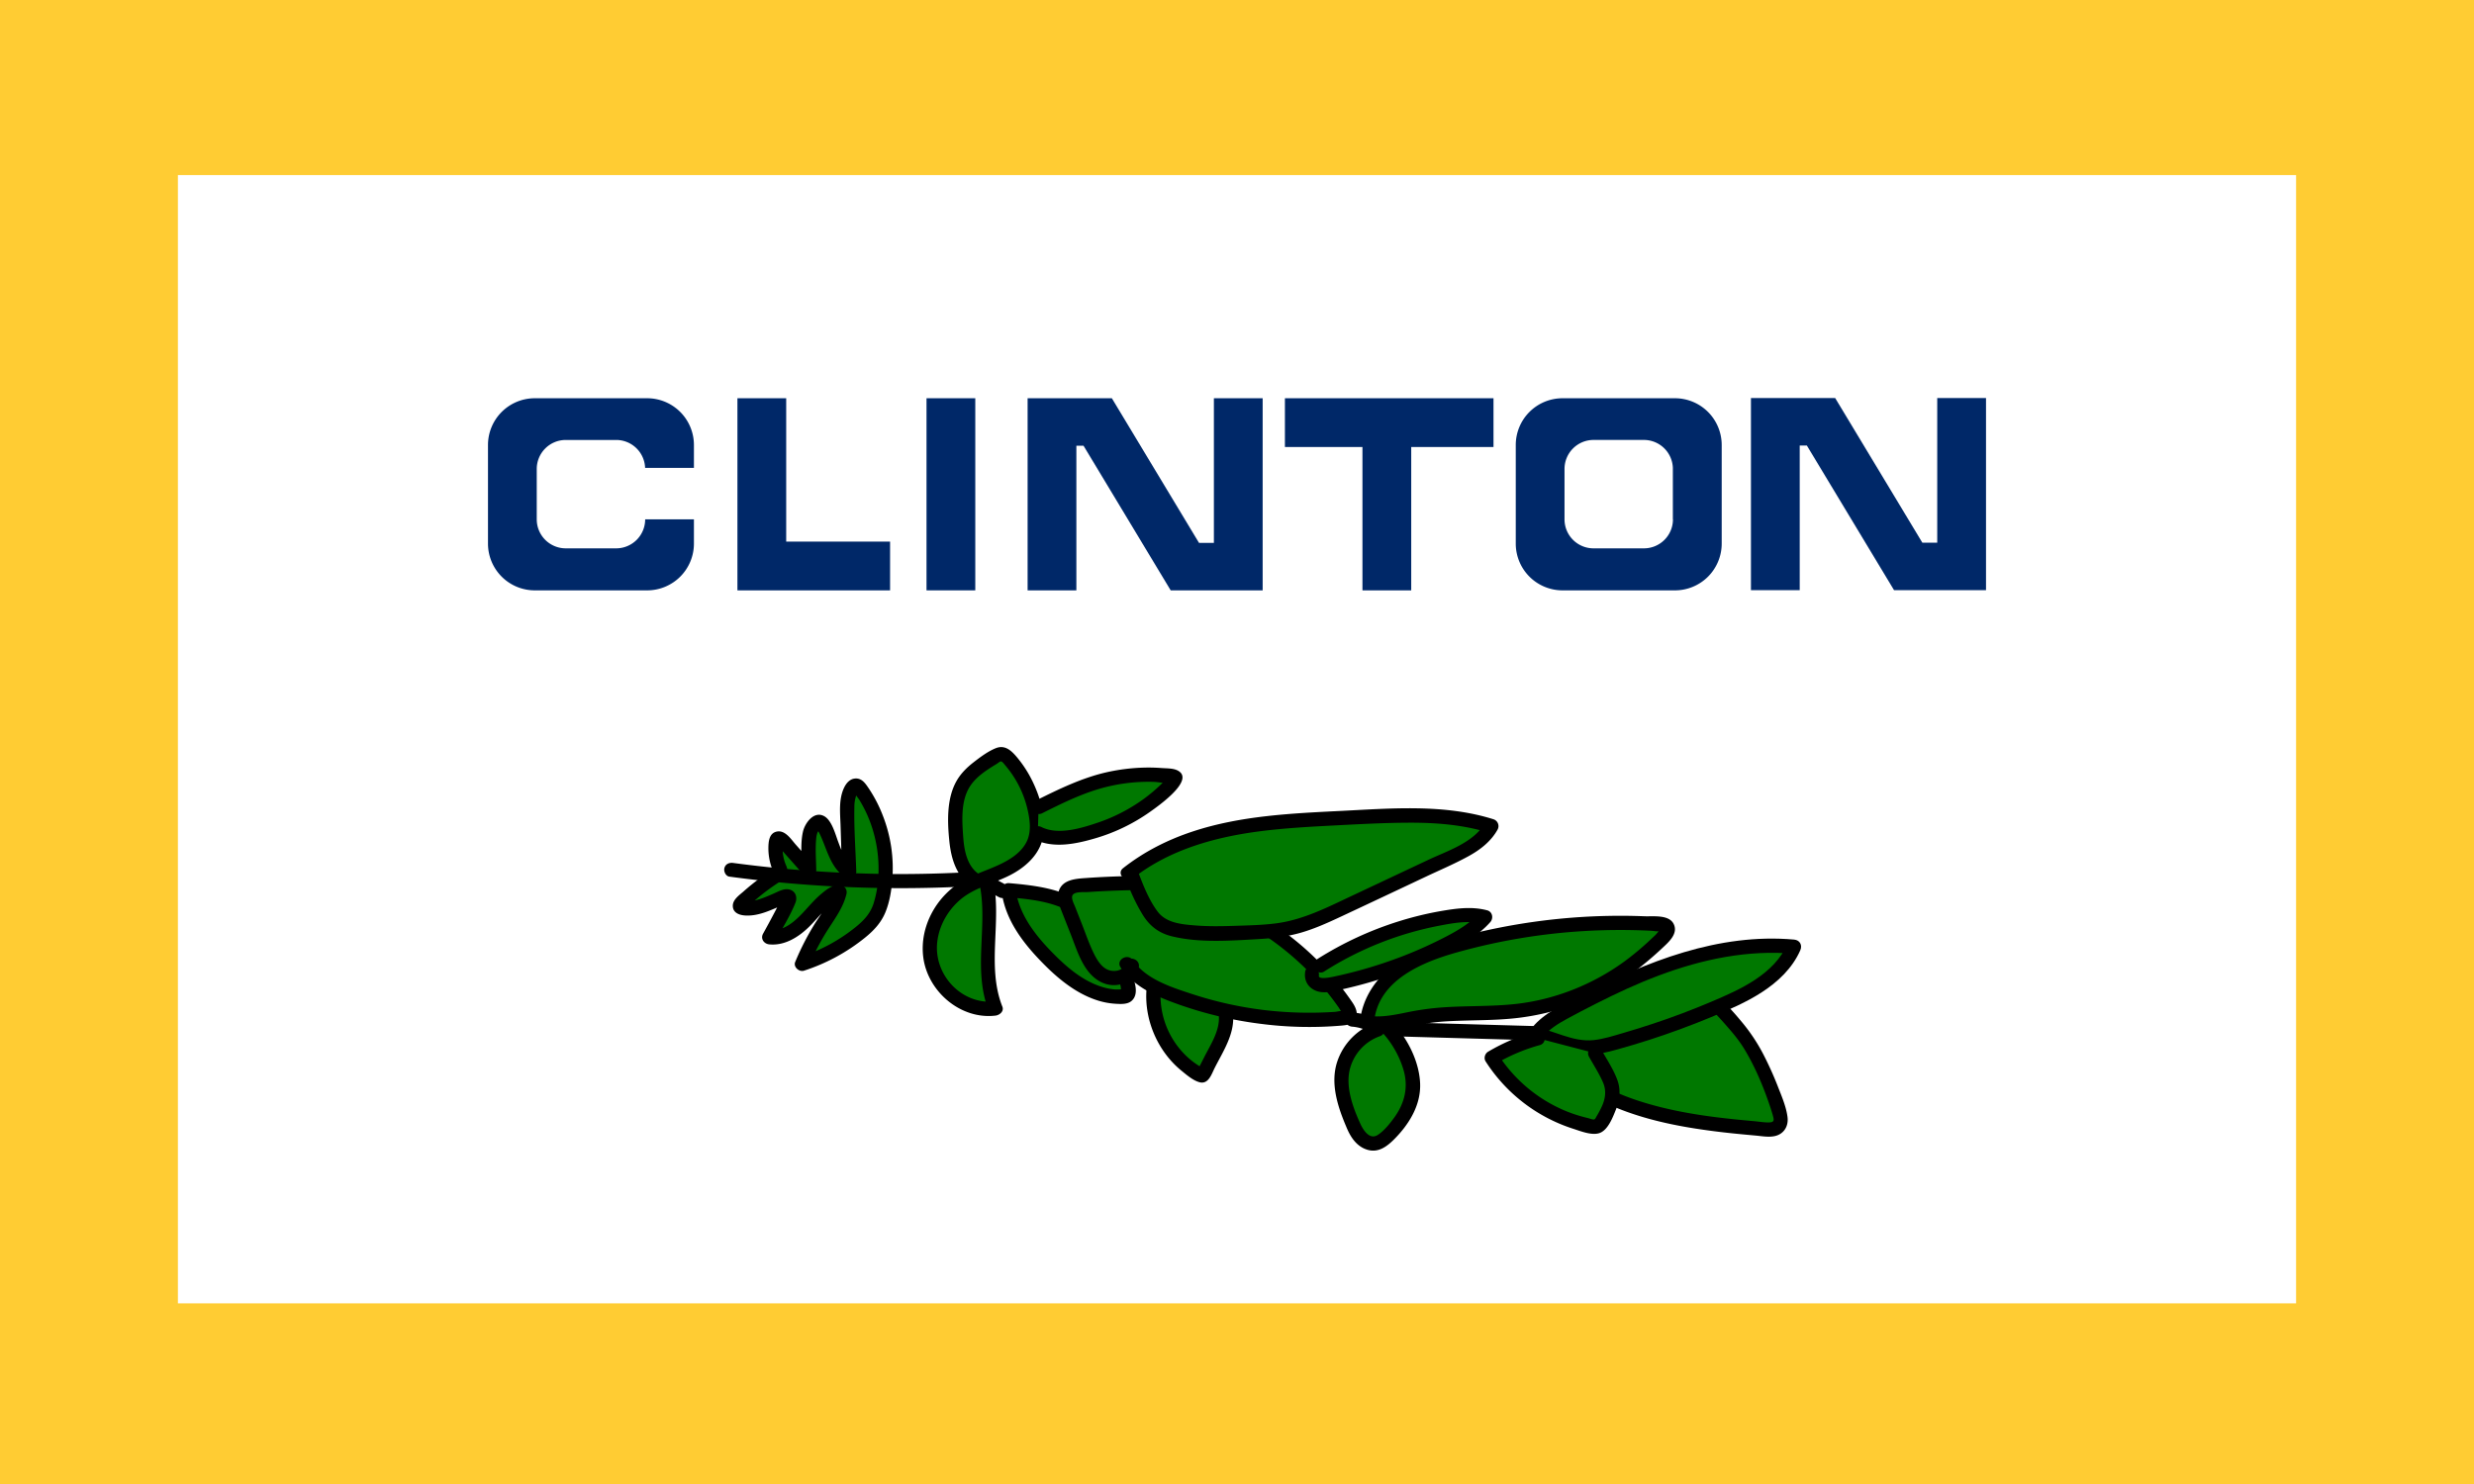
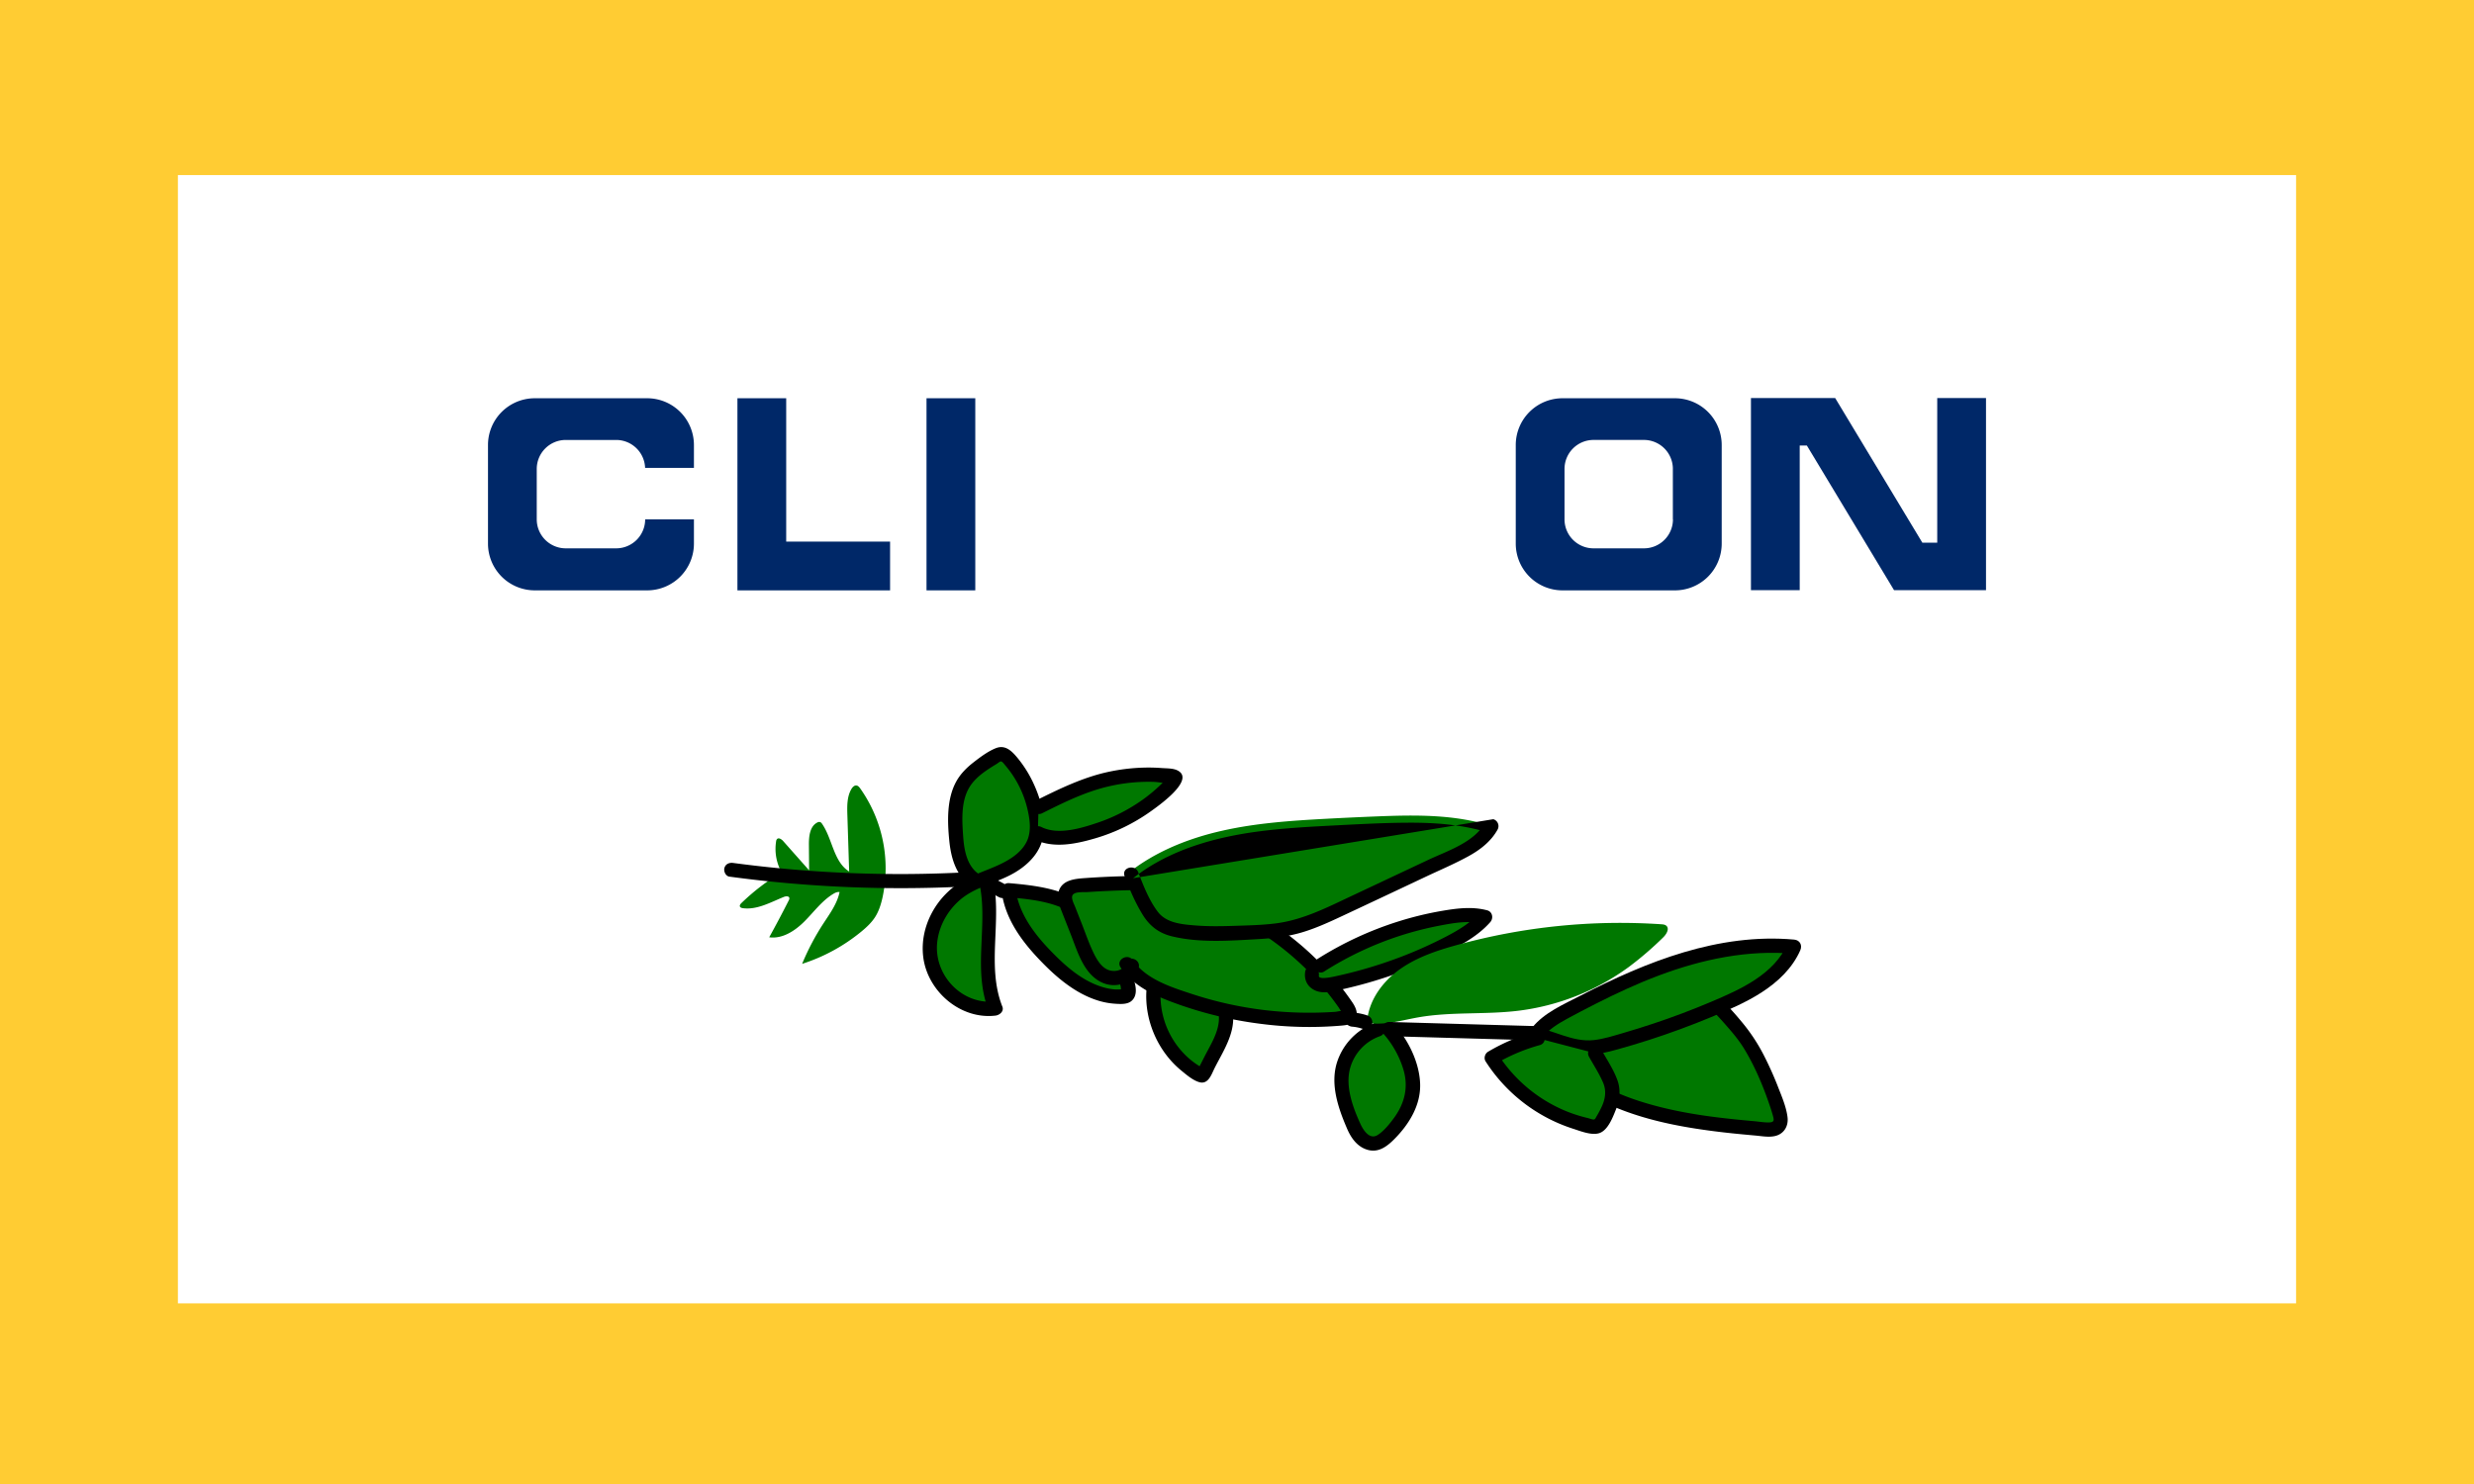
<svg xmlns="http://www.w3.org/2000/svg" id="Layer_1" data-name="Layer 1" viewBox="0 0 2503.19 1501.91">
  <defs>
    <style>.cls-1{fill:#fc3;}.cls-2{fill:#fff;}.cls-3{fill:#002868;}.cls-4{fill:#007800;}</style>
  </defs>
  <rect class="cls-1" width="2503.19" height="1501.91" />
  <rect class="cls-2" x="180" y="177.19" width="2143.18" height="1141.9" />
  <path class="cls-3" d="M-1073.81,74.66A29.36,29.36,0,0,1-1103.16,104h-51a29.35,29.35,0,0,1-29.35-29.35v-51a29.35,29.35,0,0,1,29.35-29.34h51a29.32,29.32,0,0,1,29.29,28.24h49.4V-.58a47.33,47.33,0,0,0-47.32-47.32h-113.73A47.33,47.33,0,0,0-1232.84-.58V99.21a47.33,47.33,0,0,0,47.32,47.32h113.73a47.33,47.33,0,0,0,47.32-47.32V74.66Z" transform="translate(1726.59 450.96)" />
  <polygon class="cls-3" points="795.48 548.14 795.48 403.05 746.13 403.05 746.13 597.49 770.8 597.49 795.48 597.49 900.58 597.49 900.58 548.14 795.48 548.14" />
  <rect class="cls-3" x="937.45" y="403.05" width="49.34" height="194.43" />
-   <polygon class="cls-3" points="1228.21 403.05 1228.21 549.43 1213.16 549.43 1124.97 403.06 1124.96 403.07 1124.96 403.05 1089.07 403.05 1076.44 403.05 1039.73 403.05 1039.73 597.49 1089.07 597.49 1089.07 451.11 1096.32 451.11 1184.51 597.49 1184.53 597.48 1184.53 597.49 1228.21 597.49 1234.51 597.49 1277.56 597.49 1277.56 403.05 1228.21 403.05" />
-   <polygon class="cls-3" points="1511.12 403.05 1427.87 403.05 1378.53 403.05 1300.08 403.05 1300.08 452.4 1378.53 452.4 1378.53 597.49 1427.87 597.49 1427.87 452.4 1511.12 452.4 1511.12 403.05" />
  <path class="cls-3" d="M-31.9-47.9H-145.62A47.33,47.33,0,0,0-192.95-.58V99.21a47.33,47.33,0,0,0,47.33,47.32H-31.9A47.33,47.33,0,0,0,15.43,99.21V-.58A47.33,47.33,0,0,0-31.9-47.9Zm-2,122.56A29.35,29.35,0,0,1-63.26,104h-51a29.35,29.35,0,0,1-29.35-29.35v-51A29.35,29.35,0,0,1-114.26-5.71h51A29.32,29.32,0,0,1-34,22.53V74.66Z" transform="translate(1726.59 450.96)" />
  <polygon class="cls-3" points="1960.09 402.87 1960.09 549.25 1945.04 549.25 1856.85 402.88 1856.84 402.88 1856.84 402.87 1820.95 402.87 1808.32 402.87 1771.61 402.87 1771.61 597.3 1820.95 597.3 1820.95 450.93 1828.2 450.93 1916.39 597.3 1916.41 597.29 1916.41 597.3 1960.09 597.3 1966.39 597.3 2009.44 597.3 2009.44 402.87 1960.09 402.87" />
  <path class="cls-4" d="M-937,429.56a48.81,48.81,0,0,1-4.33-28.94,4.28,4.28,0,0,1,.89-2.34c1.7-1.82,4.63.11,6.28,2l26.23,29.59-.21-25.7c-.07-8.51.86-18.76,8.42-22.65a3.83,3.83,0,0,1,3.11-.44,4.3,4.3,0,0,1,1.76,1.68c10.7,15.46,11.51,38.32,27.44,48.32l-1.82-57.33c-.28-9-.43-18.45,4.1-26.18,1.12-1.91,3-3.86,5.14-3.56,1.67.24,2.86,1.7,3.84,3.08a140,140,0,0,1,22.6,109.76c-1.55,7.12-3.71,14.22-7.64,20.36-3.62,5.65-8.62,10.28-13.79,14.56A180.7,180.7,0,0,1-915,524.52a248.87,248.87,0,0,1,21.25-40.43c6.63-10.19,14.17-20.28,16.64-32.18-2.26-.44-4.51.66-6.47,1.86-11.51,7-19.6,18.34-29.15,27.87s-22.21,17.81-35.57,16q10.22-18.48,19.76-37.32a3.81,3.81,0,0,0,.61-2.47c-.46-2.12-3.57-1.87-5.58-1.06-13.42,5.44-27,13.24-41.33,11.41-1.25-.16-2.72-.58-3.12-1.77s.6-2.53,1.57-3.46a222.72,222.72,0,0,1,40.25-30.88" transform="translate(1726.59 450.96)" />
-   <path d="M-930.77,425.93a42.37,42.37,0,0,1-3.85-14.73c-.08-1.09.73-8.23.24-8.67q-7.71,1.31-3.3,4.55l2.31,2.61L-913,434.92c4.2,4.74,12.33.92,12.28-5.08-.09-10.6-1.14-21.72,0-32.28a20.16,20.16,0,0,1,1.35-6.08,30.68,30.68,0,0,1,2.2-3.16q-4.59-2.08-2.15.76c.55.93,1.08,1.88,1.58,2.84.87,1.67,1.66,3.38,2.39,5.11,6.35,14.88,10.05,30.7,24.31,40.23,4.51,3,11-.95,10.82-6.21-.68-21.61-2.39-43.47-1.92-65.08a34.72,34.72,0,0,1,2-12.22,22.24,22.24,0,0,0,1.25-2.58l-3.38-.38,1.07,1.5c.86,2.22,3,4.51,4.26,6.55a128.47,128.47,0,0,1,11.39,23.84,135.8,135.8,0,0,1,7.64,53.84,110,110,0,0,1-4.84,27.05c-3.06,9.41-9,16.17-16.51,22.44a173,173,0,0,1-57.67,31.57l8.84,8.85a245.57,245.57,0,0,1,19.94-37.79c7.13-11.08,14.92-21.76,18-34.81a7.31,7.31,0,0,0-6.94-9.11c-7.22-.28-13.26,4.62-18.53,9-5.68,4.74-10.56,10.33-15.54,15.79-9.78,10.72-21.38,22.5-37.12,20.92l6.21,10.82c6.89-12.49,15-25.25,20.28-38.53,2.16-5.41.31-11.64-5.79-13.35-5.59-1.56-11.34,1.91-16.26,4.05-6.11,2.66-12.26,5.39-18.78,6.89-2.89.66-6.44.08-9.14.91q-4.62-.66.47,6.81l1.53-1.46c1.42-.74,2.72-2.54,3.89-3.6a217.59,217.59,0,0,1,33.38-24.68c7.91-4.8.69-17.24-7.26-12.43a238.87,238.87,0,0,0-34.71,25.53c-4.25,3.76-10.68,8.1-10.68,14.39,0,7,6.45,9.4,12.36,9.79,13.89.9,26.69-5.72,39.08-11l2.52-1.05q4.08-1.49-3.55-6.87c-.83.53-1.66,3.28-2.13,4.18-2,3.83-3.94,7.65-5.94,11.46q-5.73,10.91-11.69,21.68c-2.83,5.12.84,10.29,6.21,10.83,15.08,1.51,28.71-6.72,39.28-16.76,5.14-4.89,9.69-10.37,14.55-15.52,3.71-3.93,11.47-13.68,17.36-13.45l-6.94-9.11c-3.07,13.19-11.83,23.77-18.82,35.06A266.84,266.84,0,0,0-922,522.6c-2.13,5.1,4.05,10.41,8.85,8.85a192.11,192.11,0,0,0,61.63-33.3c9-7.24,16.53-15.3,20.89-26.09,4.16-10.28,6-21.62,6.86-32.62a146.24,146.24,0,0,0-9.65-65.16,138.36,138.36,0,0,0-16-30c-2.85-4-6.12-7.51-11.39-7.36-5.79.17-9.59,4.71-11.86,9.59-5.48,11.77-3.85,25.43-3.45,38l1.47,46.58,10.83-6.21c-8.11-5.42-11.45-15.26-14.73-24-2.88-7.68-6.52-22-14.47-26-10.3-5.25-19.2,7.33-21.14,15.9-2.83,12.49-1.11,26.4-1,39.1l12.28-5.09-18.51-20.88c-4.7-5.3-10.54-14.76-18.89-13.33s-8.84,10.71-8.86,17.48a59.06,59.06,0,0,0,5.9,25.17c3.88,8.39,16.28,1.09,12.42-7.26Z" transform="translate(1726.59 450.96)" />
  <path class="cls-4" d="M-332.32,590.83c-19.11,6.21-33.9,24-36.48,44-2.17,16.8,3.7,33.52,9.93,49.28,2.27,5.77,4.7,11.65,8.95,16.16s10.77,7.41,16.73,5.69c3.64-1,6.61-3.64,9.36-6.26,13-12.32,24.37-27.68,26.57-45.45,2.21-18-5.31-35.85-15.05-51.14-4.77-7.48-10.17-14.67-17-20.34" transform="translate(1726.59 450.96)" />
  <path d="M-334.23,583.89a62.9,62.9,0,0,0-39.41,39.8c-7.36,22.53,1,46.69,9.95,67.48,4.05,9.45,10.15,18.31,20.47,21.46,11.1,3.38,19.77-3.07,27.24-10.56,14.9-14.94,27-34.32,26.27-56.13-.86-25-15.76-52.14-34.5-68.28-7-6-17.21,4.12-10.18,10.17,13.11,11.28,23.36,28.11,28.06,44.72,4.86,17.2.75,33.34-9.6,47.6-4.44,6.11-10.25,13.42-16.66,17.54-8.19,5.27-14.63-4.82-17.55-11.21-7.23-15.85-14.6-35.54-11.16-53.16a47.81,47.81,0,0,1,30.89-35.56c8.7-3,5-16.9-3.82-13.87Z" transform="translate(1726.59 450.96)" />
  <path class="cls-4" d="M-559.4,550.73c-2.91,34.74,16.76,70.33,47.73,86.36a2.28,2.28,0,0,0,1.72.35,2.27,2.27,0,0,0,1.11-1.26l13.21-26c5.29-10.43,10.73-21.62,9.47-33.25" transform="translate(1726.59 450.96)" />
  <path d="M-566.59,550.73c-2.24,30.76,11.44,62.37,35.34,81.89,5.16,4.21,11.91,10.1,18.51,11.76,8.95,2.25,12.09-8.48,15.19-14.59,8.25-16.27,20-33.9,18.58-52.91-.69-9.18-15.08-9.25-14.39,0,1.14,15-8,28.75-14.58,41.64l-5.08,10-1.53,3q-2.37,3.91,5-1.49c-.28-.74-3.11-1.79-3.76-2.19a78.43,78.43,0,0,1-14.18-11.24,84.74,84.74,0,0,1-24.69-65.9c.67-9.24-13.72-9.19-14.38,0Z" transform="translate(1726.59 450.96)" />
  <path class="cls-4" d="M-151,619.23C-103.87,680.62,10,687.32,59.24,692c5.08.49,11.11.54,14.18-3.53,2.78-3.69,1.67-8.9.34-13.33a324.62,324.62,0,0,0-28.85-67.24C34.44,589.55-13.64,535.83-34.68,534" transform="translate(1726.59 450.96)" />
  <path d="M-156.1,624.32c19.14,24.57,47.48,39.9,76.34,50.23,29.64,10.6,60.86,16.12,92,19.93,12.54,1.54,25.11,2.72,37.69,3.85,6.22.57,12.87,1.85,19.06.54,9.45-2,14.29-10.17,13-19.5C80.61,668.74,75.87,658,72,648a342.69,342.69,0,0,0-14.49-32,181.38,181.38,0,0,0-22.43-33.47A305.1,305.1,0,0,0,.35,546.77c-9.9-8.56-21.52-18.43-35-19.93-9.19-1-9.11,13.38,0,14.39-1.26-.14,1.06.27,1.4.38,1,.3,1.9.59,2.82,1A45.36,45.36,0,0,1-25,545.54a107.93,107.93,0,0,1,13.65,10,294.17,294.17,0,0,1,29.51,29.25c7,7.9,14.09,16.07,19.64,25.1,10.4,16.94,18.48,35.69,25,54.43,1.55,4.47,3.09,9,4.34,13.53,1.18,4.27,1.84,6.85-3.1,7.13s-10.52-.75-15.6-1.21c-11.37-1-22.74-2.11-34.08-3.47C-13.48,677-41.23,672-67.87,663.42c-29.59-9.58-58.6-24.3-78.06-49.27-5.68-7.3-15.8,3-10.17,10.17Z" transform="translate(1726.59 450.96)" />
  <path class="cls-4" d="M-739.16,440.29c-17.29-10.32-20-33.84-20.46-54-.31-14.66-.22-30.09,6.91-42.9,7.25-13,20.59-21.27,33.36-28.94,2-1.21,4.2-2.46,6.54-2.26,2.63.24,4.72,2.24,6.49,4.18a112.31,112.31,0,0,1,27.77,57.39c1.39,8.54,1.74,17.47-1,25.68-4.75,14.31-18,24.1-31.64,30.55s-28.4,10.62-41.12,18.71c-24.48,15.56-38.73,46.85-31.85,75s36,49.88,64.77,46c-16.52-40.39.38-87.21-9.57-129.69" transform="translate(1726.59 450.96)" />
  <path d="M-735.53,434.08C-748,426.17-751,410-752,396.31c-1.17-16.15-2.51-35.57,6-50.06,4.23-7.24,10.76-12.83,17.59-17.54,3.36-2.31,6.83-4.46,10.32-6.57.88-.54,3.24-2.58,4.27-2.52,1.47.09,3.35,2.86,4.4,4.07a105.18,105.18,0,0,1,22.87,46.24c2,9.22,3.23,19.43-.19,28.47-2.85,7.54-8.83,13.61-15.33,18.15-14.79,10.33-32.77,14.33-48.51,22.86-27.74,15-45.92,46.74-41.84,78.49,4.44,34.58,37.74,63.21,73.08,59,4.11-.49,8.84-4.28,6.93-9.1-16.34-41.36,0-87-9.56-129.69-2-9-15.9-5.21-13.88,3.82,9.58,42.78-6.94,87.9,9.57,129.69l6.94-9.11c-34,4-62.77-26.79-58.94-60.21,1.9-16.59,10.76-32.09,23.42-42.83,14.49-12.31,34-16.29,50.61-24.88,15.73-8.14,30.18-21.29,33.18-39.52,3.08-18.66-2.88-38.93-11-55.64a119.11,119.11,0,0,0-15.31-23.7C-703,309-709.58,302.5-719,306.25c-8.06,3.21-15.94,9.17-22.74,14.46s-13,11.51-17.21,19.08c-9.92,17.77-9.1,41.08-7.08,60.74,1.84,17.87,7.22,35.87,23.21,46,7.85,5,15.08-7.49,7.26-12.42Z" transform="translate(1726.59 450.96)" />
  <path class="cls-4" d="M-705.65,453.11c4.09,25.82,21.32,47.54,39.72,66.12,20.58,20.78,46.59,40.42,75.77,38.5a6.43,6.43,0,0,0,4-1.26c1.4-1.28,1.47-3.44,1.3-5.33-.83-9.2-5-17.73-9-26-9.65-19.69-19.87-40.11-37.26-53.48-20.76-16-48.3-19.32-74.4-21.56" transform="translate(1726.59 450.96)" />
  <path d="M-712.59,455c4.31,25.08,19.65,46.24,36.78,64.34,16.79,17.76,36.44,34.95,60.2,42.34a75.36,75.36,0,0,0,17.74,3.24c5.15.31,11.89.75,16.1-2.82,9.66-8.19,1-25.87-3.09-34.85-10.15-22-21.72-45.45-41.17-60.72-22.57-17.72-51.82-21.27-79.49-23.68-9.22-.8-9.16,13.59,0,14.39,20.69,1.8,42.49,4,61,14.21s29.48,27.8,38.81,45.95c5,9.66,10.83,19.69,13.11,30.4.23,1,0,3.39.61,4l0,.72,1.79-2.05c-.08-.2-7.07.05-7.71,0a60.12,60.12,0,0,1-14.82-3c-20-6.5-36.57-21.37-50.91-36.22-16.39-17-31-36.35-35.12-60.13-1.56-9.11-15.43-5.25-13.87,3.82Z" transform="translate(1726.59 450.96)" />
  <path class="cls-4" d="M-586.51,524.56c10.2,15.36,27.79,24,45,30.61a388.28,388.28,0,0,0,174.65,24.42c1.69-.15,3.52-.38,4.73-1.57,2.43-2.4.66-6.49-1.25-9.32A293.18,293.18,0,0,0-489.86,464.08c-10.21-4.38-20.65-8.17-31.09-12-8.17-3-16.38-5.94-24.92-7.55-9.31-1.76-18.84-1.87-28.32-1.81q-29.58.19-59.1,2.48c-5.36.41-11.51,1.34-14.33,5.92s-.9,10.41,1,15.38q7.73,19.65,15.46,39.31c4.48,11.41,9.62,23.61,20.09,30s27.63,2.56,29.73-9.53" transform="translate(1726.59 450.96)" />
  <path d="M-592.72,528.19c14,20.3,37.12,29.78,59.58,37.73a395.42,395.42,0,0,0,80.8,19.14A381.48,381.48,0,0,0-369.06,587c5.47-.5,11.18-1.23,14-6.66,3-5.76.06-12-3.23-16.85a288.13,288.13,0,0,0-22.5-28.91c-33.05-37.55-75-65.42-121.59-83.22-12.86-4.91-26-10.39-39.46-13.28-13.72-2.94-27.87-2.62-41.82-2.37q-21.9.39-43.74,1.92c-10.72.75-24.7,1.45-28.16,14-1.8,6.54.54,12.95,2.9,19,3.13,8,6.3,16,9.45,24,4.87,12.39,9,26,17.1,36.74,6.84,9,16.68,15.38,28.36,14.63,10.68-.68,20.93-6.85,23.39-17.79,2-9-11.84-12.87-13.88-3.83-1.43,6.4-8.73,8.12-14.51,7-8.57-1.64-13.79-10.59-17.29-17.77-4.77-9.82-8.31-20.31-12.3-30.46-2.15-5.46-4.31-10.92-6.44-16.38-1.24-3.17-5-9.86-1.89-12.66s10.72-2,14.45-2.24q9.45-.65,18.9-1.08c12.49-.58,25-.93,37.5-.88,11.52,0,22.54,1.08,33.59,4.5s22.22,7.71,33.13,12A289,289,0,0,1-400.8,534.08a286.47,286.47,0,0,1,20.35,23.29c3,3.84,5.87,7.77,8.65,11.77a20.36,20.36,0,0,0,2.19,3.19l.46.75q.72,2,2.27-.68c-1.77-.85-6.81.56-8.75.69a388,388,0,0,1-70.17-1.61,379.42,379.42,0,0,1-75.2-16.6c-21-6.89-46.14-14.88-59.29-34-5.23-7.58-17.7-.39-12.43,7.26Z" transform="translate(1726.59 450.96)" />
  <path class="cls-4" d="M-585.19,432.77c27.39-21.84,60.79-35.18,95-42.93s69.29-10.18,104.27-12.08q25.23-1.36,50.49-2.38c39.6-1.61,80.12-2.45,117.86,9.69-8.15,15.45-25,23.86-40.82,31.3l-110.55,52c-16.25,7.65-32.65,15.35-50.14,19.47-16.37,3.86-33.31,4.49-50.12,5.1-21.19.77-42.54,1.53-63.45-2-7.53-1.27-15.2-3.2-21.3-7.78-5.84-4.39-9.74-10.82-13.22-17.24a250.9,250.9,0,0,1-14.6-32.17" transform="translate(1726.59 450.96)" />
-   <path d="M-580.11,437.85c36.77-29,83.51-41.82,129.23-47.62,24.58-3.12,49.36-4.48,74.1-5.76,25-1.29,50-2.68,75.07-2.8,27.79-.14,55.55,1.95,82.18,10.33l-4.29-10.57c-11.28,20.31-38,28.6-57.75,37.91l-78,36.72c-24.63,11.59-49.07,24.12-76.43,27.55-13.64,1.71-27.44,2-41.16,2.44s-27.28.68-40.87-.46c-13.23-1.11-28.55-2.46-37.16-13.83-8.75-11.58-14.58-26.4-19.66-39.88-3.23-8.58-17.14-4.87-13.87,3.82,5,13.39,10.79,26.89,18.3,39.1,6.93,11.28,16.34,18.6,29.27,21.78,28.25,6.94,59.24,4.52,88,2.88,14.69-.84,29.41-2.5,43.56-6.69,13.88-4.1,27.12-10.13,40.21-16.26q42.71-20,85.35-40.16c14.41-6.78,29.21-13.06,43.18-20.72,11.88-6.51,22.8-14.91,29.48-26.93a7.3,7.3,0,0,0-4.3-10.57c-49.59-15.6-103.08-10.94-154.2-8.39-50.34,2.5-101.87,4.88-150.1,20.87-25.41,8.42-49.22,20.48-70.28,37.07-7.27,5.72,3,15.84,10.17,10.17Z" transform="translate(1726.59 450.96)" />
+   <path d="M-580.11,437.85c36.77-29,83.51-41.82,129.23-47.62,24.58-3.12,49.36-4.48,74.1-5.76,25-1.29,50-2.68,75.07-2.8,27.79-.14,55.55,1.95,82.18,10.33l-4.29-10.57c-11.28,20.31-38,28.6-57.75,37.91l-78,36.72c-24.63,11.59-49.07,24.12-76.43,27.55-13.64,1.71-27.44,2-41.16,2.44s-27.28.68-40.87-.46c-13.23-1.11-28.55-2.46-37.16-13.83-8.75-11.58-14.58-26.4-19.66-39.88-3.23-8.58-17.14-4.87-13.87,3.82,5,13.39,10.79,26.89,18.3,39.1,6.93,11.28,16.34,18.6,29.27,21.78,28.25,6.94,59.24,4.52,88,2.88,14.69-.84,29.41-2.5,43.56-6.69,13.88-4.1,27.12-10.13,40.21-16.26q42.71-20,85.35-40.16c14.41-6.78,29.21-13.06,43.18-20.72,11.88-6.51,22.8-14.91,29.48-26.93a7.3,7.3,0,0,0-4.3-10.57Z" transform="translate(1726.59 450.96)" />
  <path class="cls-4" d="M-390.18,525.9a339.26,339.26,0,0,1,129.76-49c12.15-1.89,24.77-3.1,36.6.28-10,11.58-23.47,19.48-37.06,26.48A455.34,455.34,0,0,1-378.07,545c-4.63.95-9.51,1.81-14,.32s-8.25-6.18-7.05-10.75" transform="translate(1726.59 450.96)" />
  <path d="M-386.55,532.11a335.68,335.68,0,0,1,76.62-36.05A339,339,0,0,1-270,485.84c14.47-2.77,29.73-5.51,44.25-1.7l-3.18-12c-9.64,10.89-21.92,18.27-34.71,24.9a437.27,437.27,0,0,1-43,19.46,457.31,457.31,0,0,1-43.58,14.42q-11.59,3.2-23.35,5.78c-1.73.38-19.34,4.81-18.6-.23,1.34-9.05-12.52-13-13.87-3.82-1.18,8,2.25,15.07,9.75,18.62,8.34,4,18,1.17,26.55-.7a456.09,456.09,0,0,0,54.62-15.63,473.57,473.57,0,0,0,52-22.06c16.14-8,32.27-16.91,44.36-30.56,3.49-3.94,2.32-10.59-3.17-12-15.12-4-30.47-2-45.64.58a338.64,338.64,0,0,0-44.19,10.71,350,350,0,0,0-82.07,38.14c-7.8,4.94-.59,17.4,7.26,12.42Z" transform="translate(1726.59 450.96)" />
  <path class="cls-4" d="M-343.19,581.15c2.28-20.75,15.92-39,32.93-51.11s37.2-18.88,57.33-24.46A621.15,621.15,0,0,1-45.7,484.46c1.79.12,3.71.31,5.06,1.47,3.49,3,.19,8.6-3.12,11.8a339.51,339.51,0,0,1-34.87,30,238.55,238.55,0,0,1-112.73,44.37c-33.24,3.91-67.14.78-100.1,6.55-16.31,2.86-32.67,7.9-49.11,5.91" transform="translate(1726.59 450.96)" />
-   <path d="M-336,581.15c5.12-40.5,48.84-58.45,83-68.07a609.65,609.65,0,0,1,130-21.79,620.07,620.07,0,0,1,67.07-.24c2.45.13,5.56.82,8,.46,2.08-.31,1.89,1.16,1.95-1.12.07-3.1-.56-.33-.89-.1-1.67,1.12-3.6,4-5.1,5.39q-3.18,3-6.41,6a283.26,283.26,0,0,1-24.66,20.45c-32,23.25-70.06,38.48-109.41,42.92-24.61,2.78-49.43,1.79-74.1,3.51a275.08,275.08,0,0,0-35.69,4.88c-12.72,2.6-25.23,5.27-38.29,3.94-9.2-.94-9.14,13.45,0,14.38,12.32,1.26,24.5-.84,36.55-3.3a286.87,286.87,0,0,1,36.3-5.43c24.66-1.81,49.48-.8,74.09-3.47A246.32,246.32,0,0,0-71.49,531.31,339.1,339.1,0,0,0-45,508.86c6.39-6,16.69-14.66,11.88-24.61-4.72-9.76-20.66-7.54-29.58-7.89q-18.76-.75-37.53-.35a630.21,630.21,0,0,0-145.8,20.27c-24.07,6.29-49.06,13.64-69.32,28.64-18.59,13.77-32.07,33-35,56.23-1.16,9.17,13.24,9.08,14.38,0Z" transform="translate(1726.59 450.96)" />
  <path class="cls-4" d="M-171.31,594.2c7.59-9.86,18.84-16.11,29.82-22,35.7-19.07,72.15-37.1,110.65-49.58s79.27-19.31,119.56-15.49c-12.27,28.91-42.46,45.43-71.21,58.06A809.69,809.69,0,0,1-92.77,604.39c-9.56,2.64-19.33,5.12-29.24,4.8-19.41-.63-37-11.82-56.3-14.2" transform="translate(1726.59 450.96)" />
  <path d="M-166.22,599.29c6.74-8.39,15.55-13.88,24.89-19,9.71-5.3,19.54-10.4,29.4-15.4,20.84-10.55,42-20.44,63.92-28.65,43.65-16.38,90-26.11,136.73-21.91l-6.21-10.82c-14,31.74-48,46.85-78.12,59.57Q-24.23,575.19-53.74,585q-15,5-30.11,9.39c-9.86,2.87-19.94,6.18-30.19,7.3-21.86,2.38-41.21-10.69-62.36-13.64-9-1.26-13,12.6-3.82,13.88,19.61,2.73,37.24,13.4,57.2,14.4,11.29.57,22.47-2.32,33.25-5.3q15.74-4.37,31.29-9.36,32.16-10.33,63.4-23.32c17.33-7.21,34.79-14.6,50.63-24.78,16.56-10.65,31.35-24.51,39.38-42.78,2.29-5.19-.42-10.3-6.21-10.82-76.34-6.86-149.39,22.24-215.92,56.62-17.11,8.84-36.83,17.15-49.2,32.53-5.74,7.15,4.37,17.39,10.18,10.17Z" transform="translate(1726.59 450.96)" />
  <path class="cls-4" d="M-170.64,599.82a185.83,185.83,0,0,0-46.6,19.79,156.21,156.21,0,0,0,101.81,69.31,9.29,9.29,0,0,0,5.15,0c2-.77,3.18-2.72,4.25-4.55,6.18-10.51,12.58-22.14,10.62-34.17-1-6-4-11.51-7-16.84q-5.11-9.21-10.24-18.4" transform="translate(1726.59 450.96)" />
  <path d="M-172.56,592.88a200.62,200.62,0,0,0-48.31,20.52c-3.25,1.92-4.68,6.55-2.58,9.84a165.08,165.08,0,0,0,88.34,68.11c7.48,2.39,18.86,7.08,26.74,4.48,8.8-2.9,13.78-16.39,16.89-24.19,3.76-9.42,4.9-19.54,1.43-29.24-3.9-10.92-10.74-21-16.35-31.1-4.5-8.1-16.93-.85-12.42,7.26,4.69,8.43,10.13,16.79,14,25.63,3.58,8.09,2.75,15.8-.66,23.79a98.8,98.8,0,0,1-5.77,11c-.64,1.1-1.24,2.7-2.3,3-1.39.44-4.84-1-6.29-1.34a147.71,147.71,0,0,1-21.84-6.91A149.55,149.55,0,0,1-211,616l-2.58,9.84a186,186,0,0,1,44.88-19.07c8.91-2.47,5.12-16.35-3.83-13.87Z" transform="translate(1726.59 450.96)" />
  <path class="cls-4" d="M-675.76,365.87c19.6-9.75,39.32-19.56,60.35-25.64a183,183,0,0,1,75.37-5.5,3.58,3.58,0,0,1,2,.73c1.34,1.26.12,3.46-1.13,4.81a179.83,179.83,0,0,1-102.81,55.17c-11.63,1.87-24.18,2.43-34.56-3.16" transform="translate(1726.59 450.96)" />
  <path d="M-672.13,372.08c17.4-8.66,34.85-17.37,53.4-23.32A177.19,177.19,0,0,1-559,340.35c4.56.14,10,1.56,14.51,1,2.68-.33,2.83,2.24,1.24-3s-.26-3.16-2.29-1.82c-1.72,1.13-3.22,3.33-4.7,4.79A165.39,165.39,0,0,1-570,358.08a174.72,174.72,0,0,1-45,23.25c-16.9,5.75-40.76,13.27-57.81,4.74-8.25-4.13-15.55,8.28-7.26,12.43,19.09,9.54,42,4.75,61.59-1a187.19,187.19,0,0,0,55.76-27c7.27-5.19,46.36-32.32,27.47-41.77-4.52-2.26-10.91-2-15.85-2.37a178.14,178.14,0,0,0-17.9-.45,194.81,194.81,0,0,0-36.32,4.36c-26.11,5.66-50.23,17.55-74,29.38-8.29,4.12-1,16.54,7.26,12.42Z" transform="translate(1726.59 450.96)" />
  <path d="M-175.43,587.46l-145.39-4.12c-9.26-.26-9.25,14.13,0,14.39l145.39,4.11c9.26.27,9.25-14.12,0-14.38Z" transform="translate(1726.59 450.96)" />
  <path d="M-748.41,431.83a1272,1272,0,0,1-236.33-9.42c-3.88-.52-7.67.93-8.85,5-1,3.34,1.18,8.33,5,8.84a1291.54,1291.54,0,0,0,240.15,9.93c9.21-.48,9.27-14.87,0-14.38Z" transform="translate(1726.59 450.96)" />
  <path d="M-730.43,449.41q7.33,3.61,14.49,7.58c8.1,4.5,15.37-7.92,7.26-12.42q-7.16-4-14.49-7.58c-3.48-1.72-7.78-.94-9.84,2.58-1.85,3.17-.91,8.11,2.58,9.84Z" transform="translate(1726.59 450.96)" />
  <path d="M-358.37,588.1a45.37,45.37,0,0,1,11.22,2.43c3.68,1.25,7.87-1.44,8.85-5a7.33,7.33,0,0,0-5-8.85,60.72,60.72,0,0,0-15.05-2.95c-3.88-.29-7.2,3.52-7.2,7.2,0,4.13,3.31,6.89,7.2,7.19Z" transform="translate(1726.59 450.96)" />
</svg>